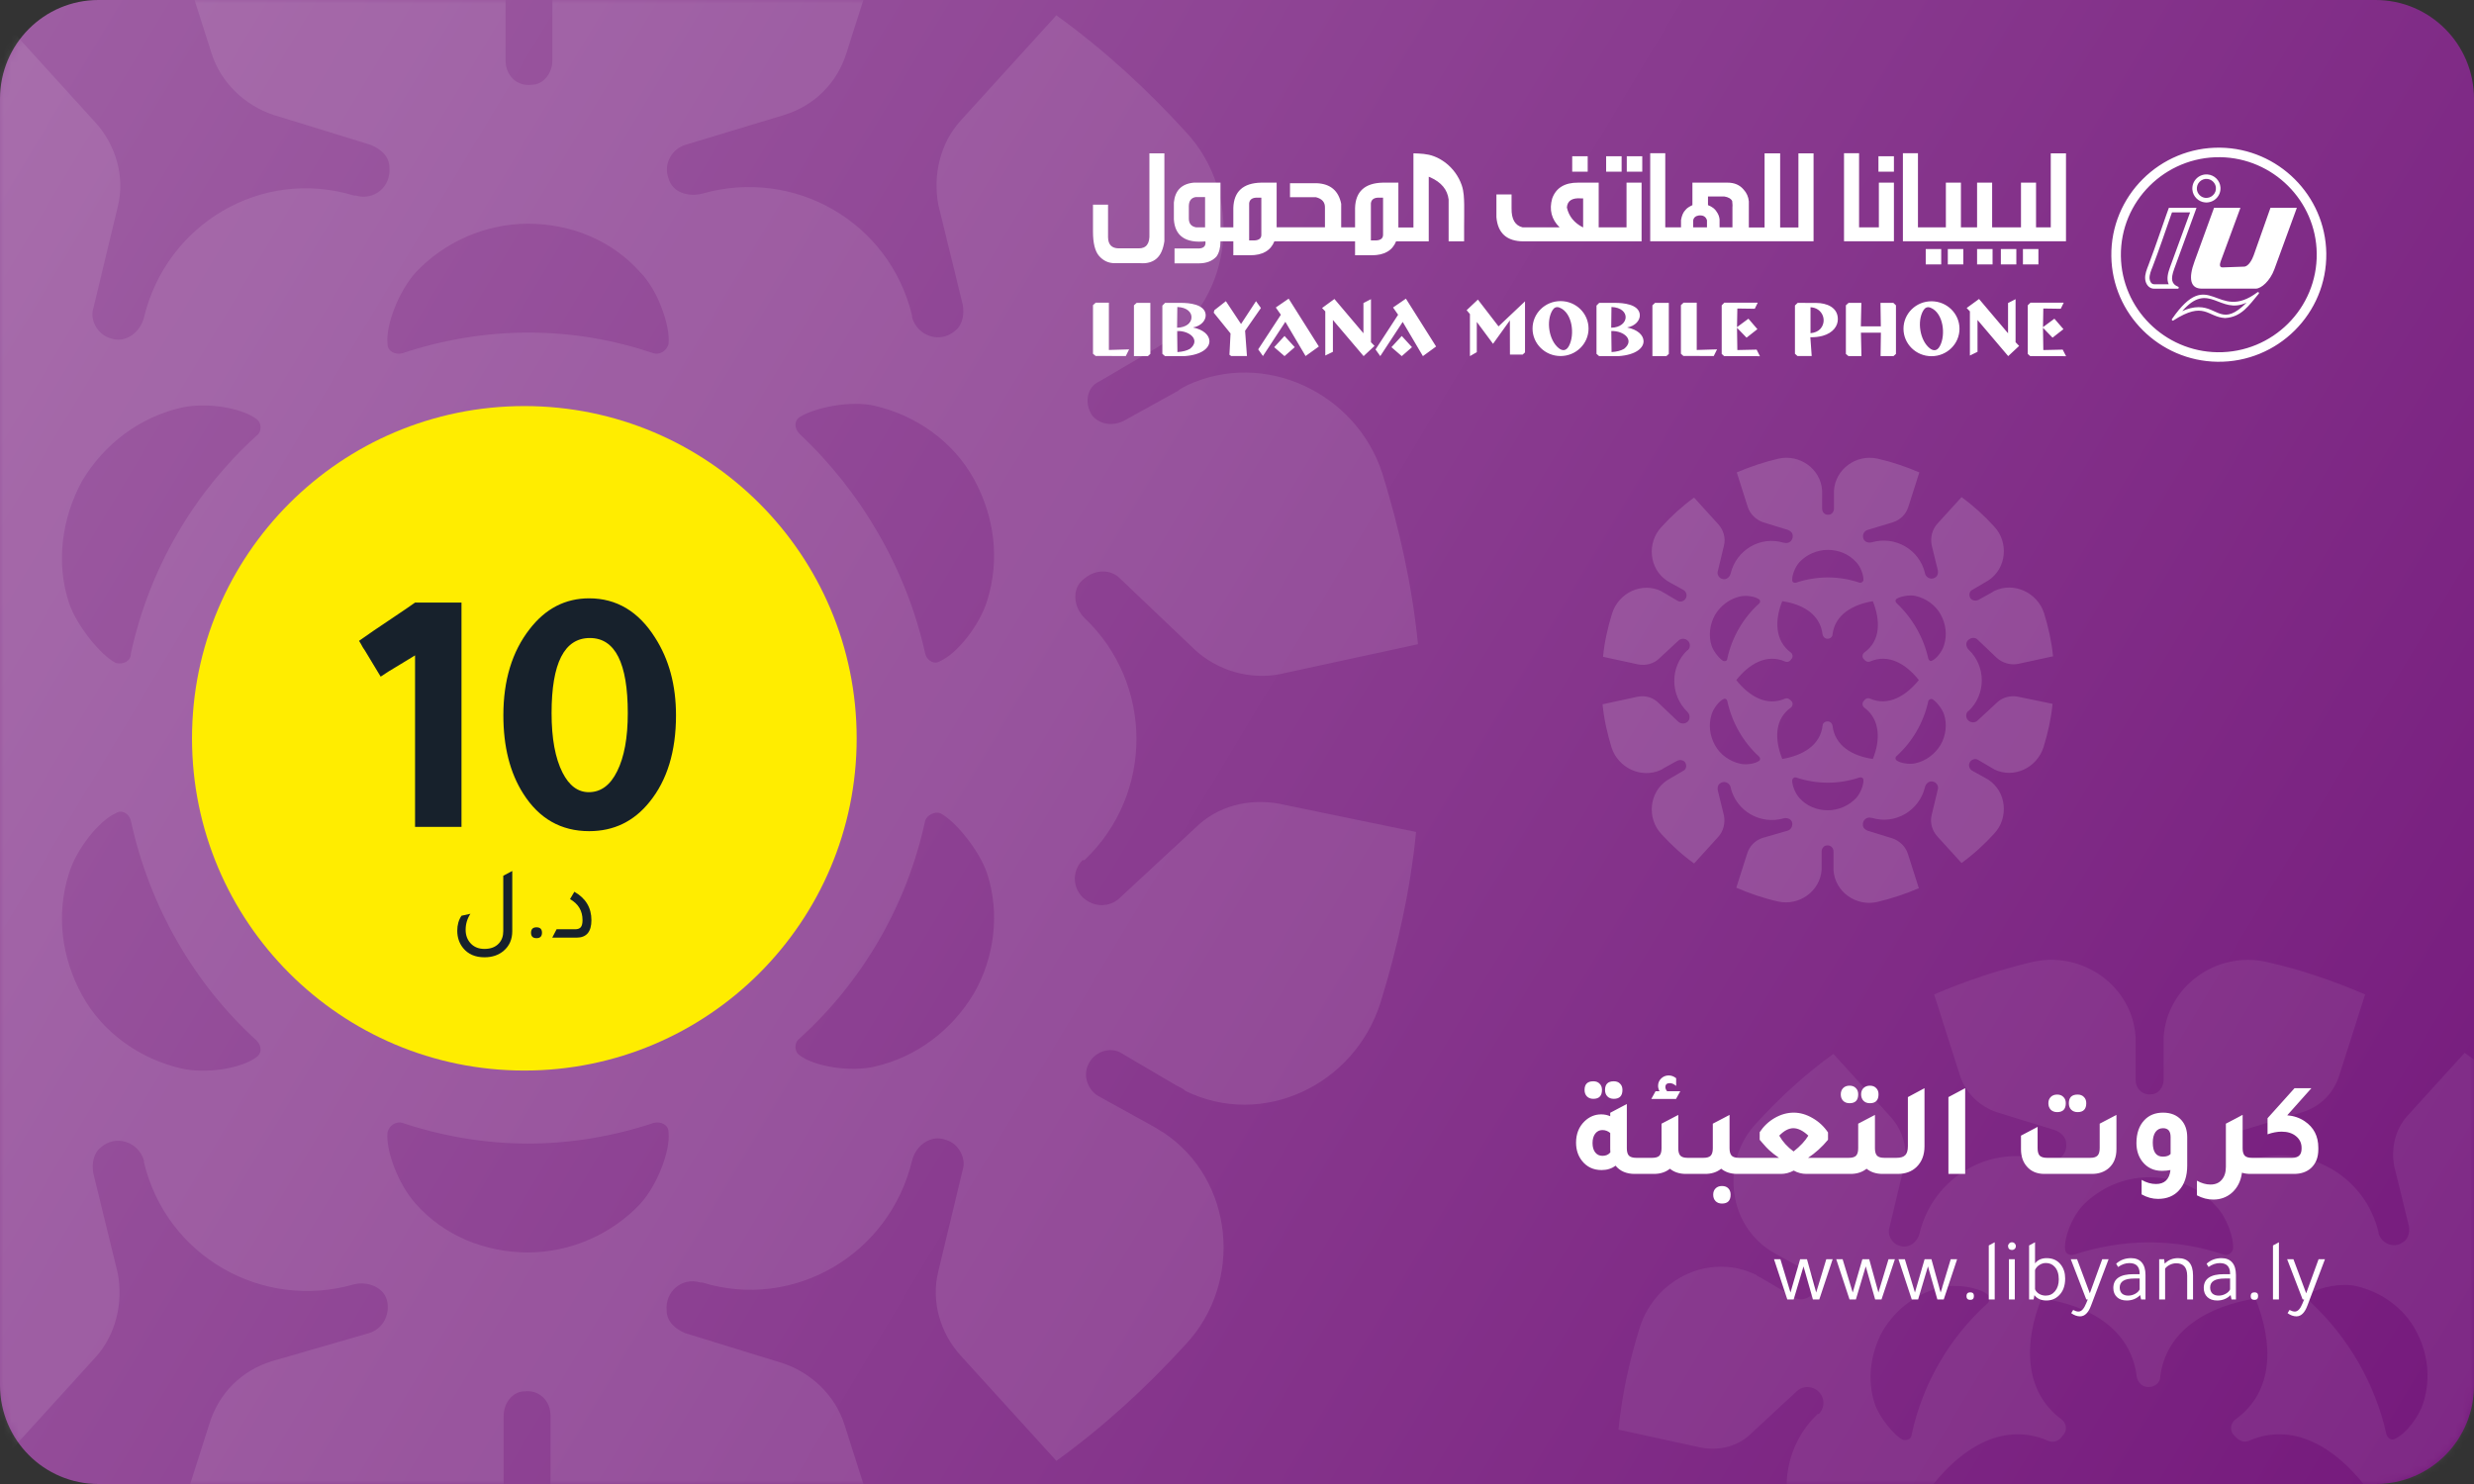
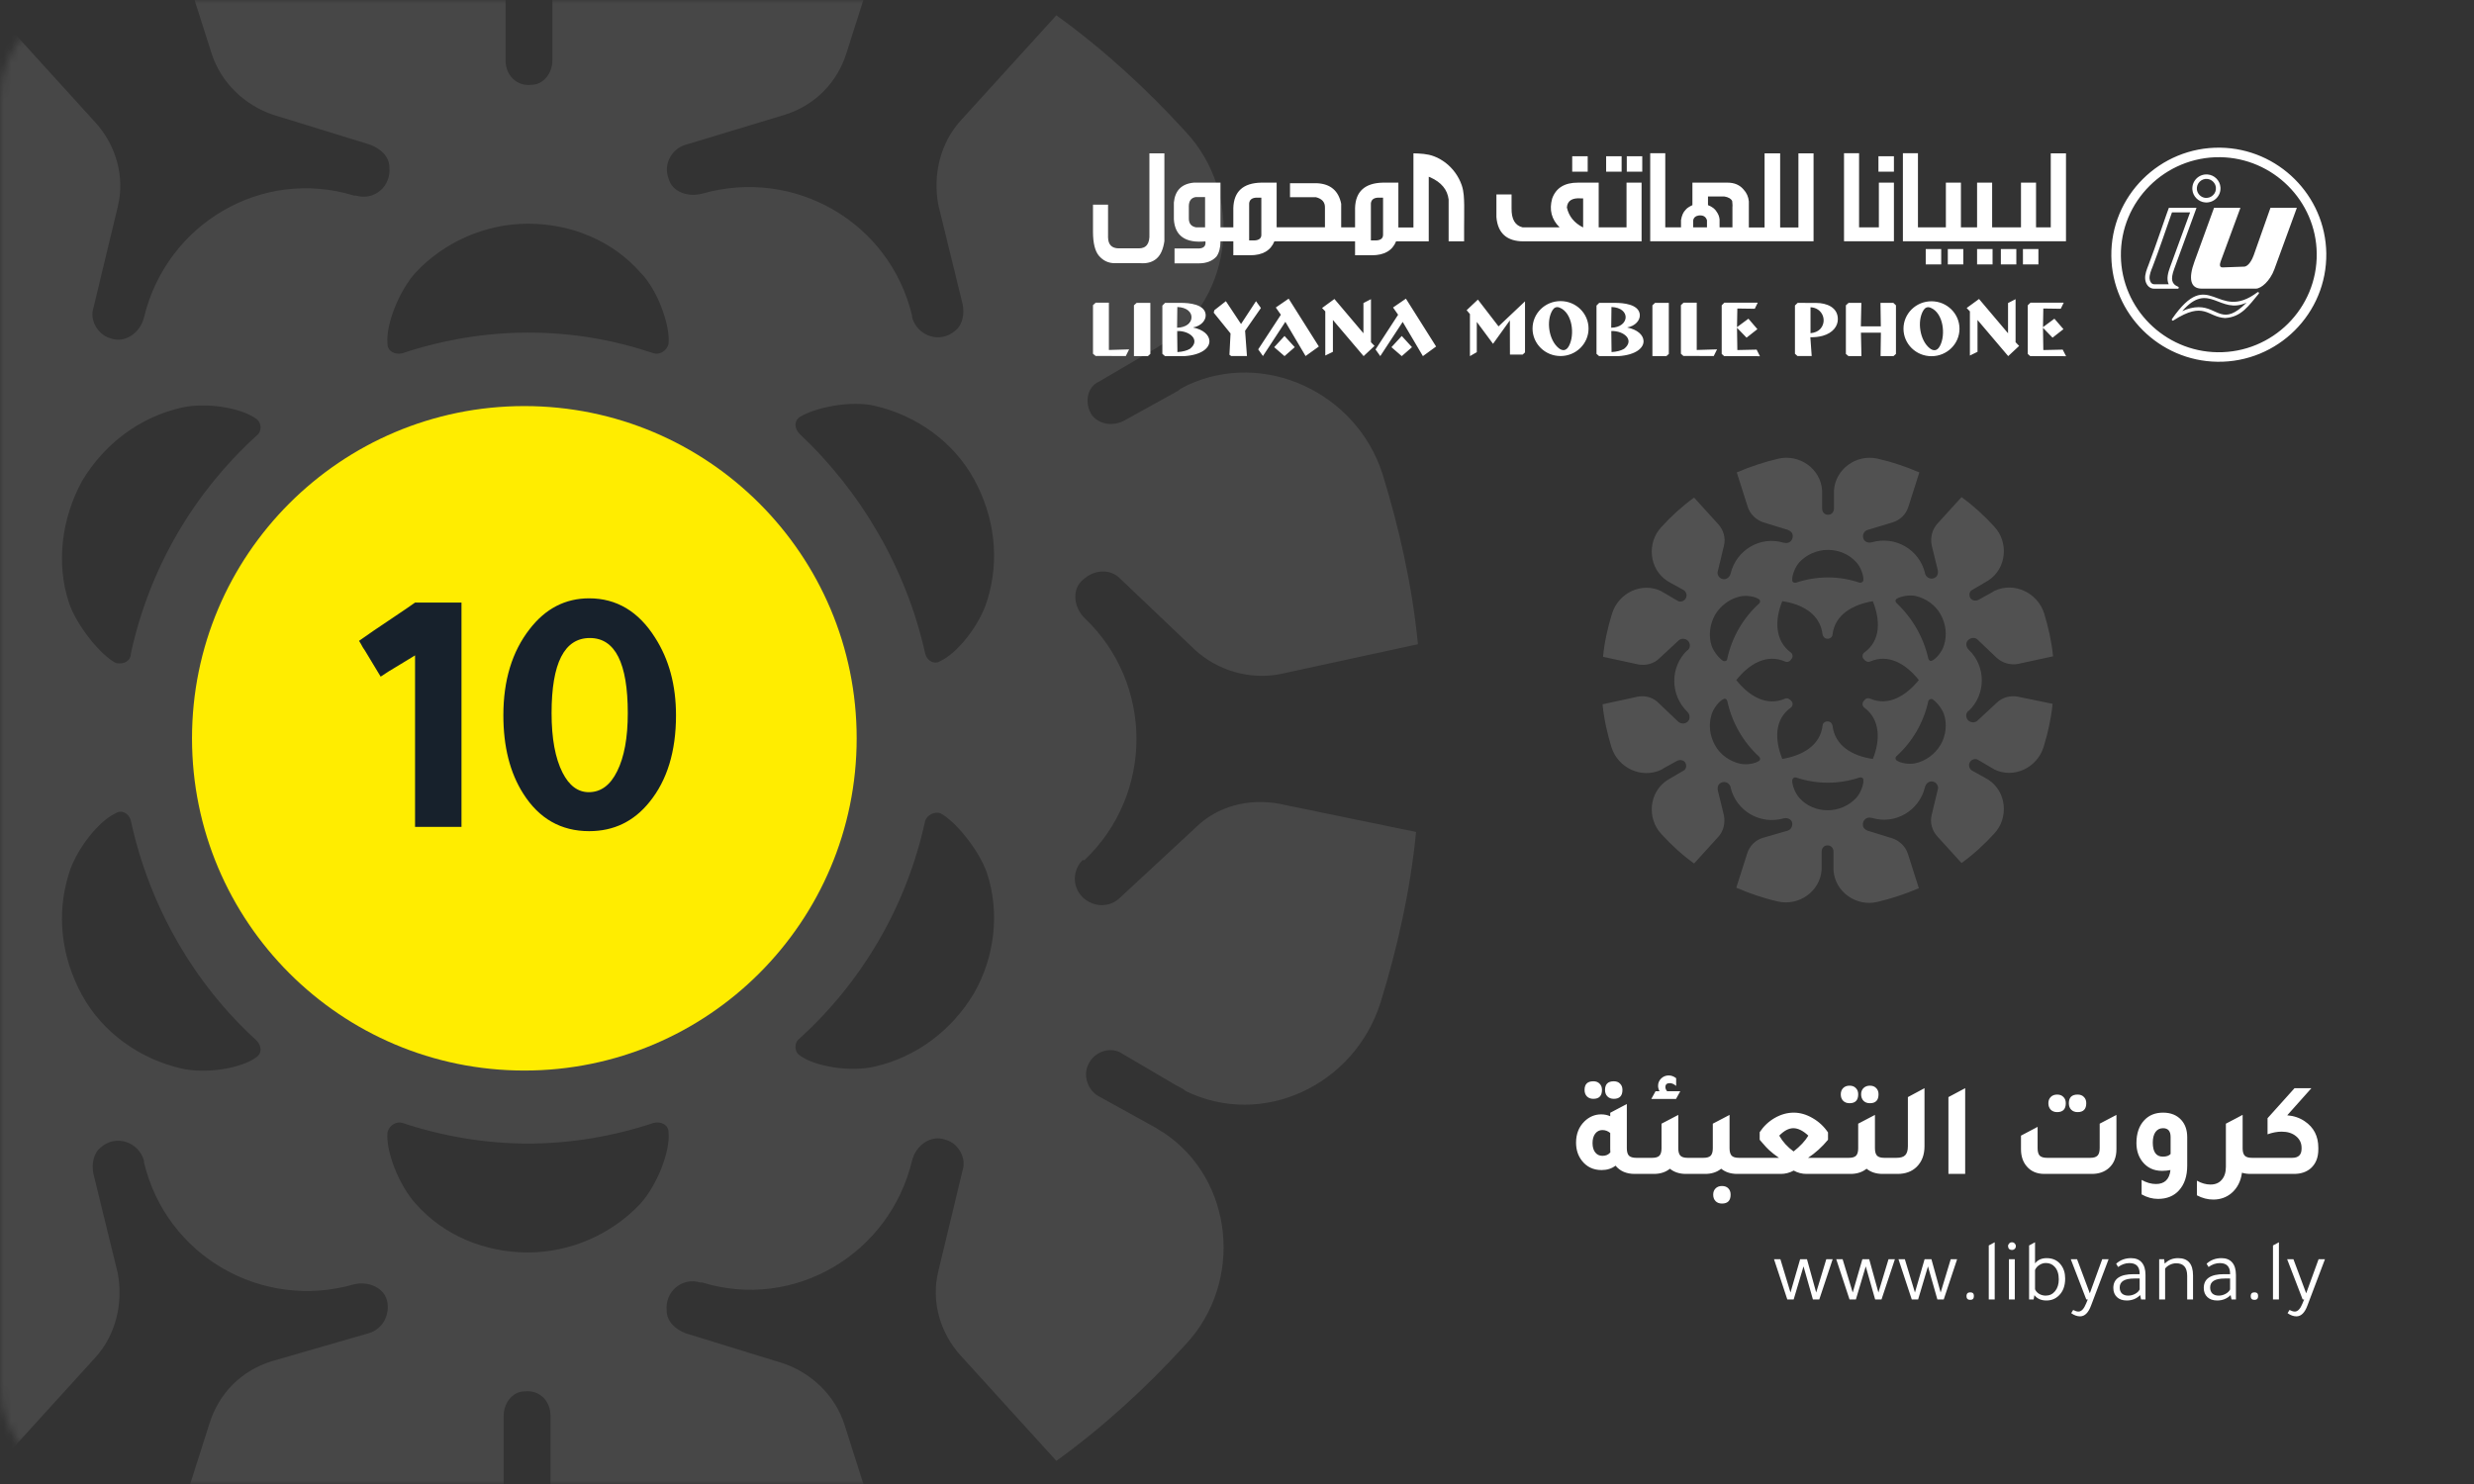
<svg xmlns="http://www.w3.org/2000/svg" width="335" height="201" viewBox="0 0 335 201" fill="none">
  <rect x="0" y="0" width="335" height="201" fill="#333333" stroke="none" />
-   <path d="M321.707 201H13.338C5.963 201 0 195.016 0 187.615V13.385C0 5.984 5.963 0 13.338 0H321.662C329.036 0 335 5.984 335 13.385V187.57C335.045 195.016 329.082 201 321.707 201Z" fill="url(#paint0_linear_395_6345)" />
  <mask id="mask0_395_6345" style="mask-type:alpha" maskUnits="userSpaceOnUse" x="0" y="0" width="335" height="201">
    <path d="M321.707 201H13.338C5.963 201 0 195.016 0 187.615V13.385C0 5.984 5.963 0 13.338 0H321.662C329.036 0 335 5.984 335 13.385V187.57C335.045 195.016 329.082 201 321.707 201Z" fill="#75197C" />
  </mask>
  <g mask="url(#mask0_395_6345)">
    <path opacity="0.1" fill-rule="evenodd" clip-rule="evenodd" d="M161.812 112.174C164.856 109.123 169.168 108.106 173.227 108.869L191.746 112.683C190.985 120.565 189.209 128.448 186.926 135.822C183.375 147.01 170.944 152.858 160.543 147.773C160.289 147.518 159.782 147.264 159.275 147.01L151.918 142.687C150.396 141.67 148.113 142.433 147.352 144.213C146.591 145.739 147.352 147.773 148.874 148.536L156.231 152.604C156.484 152.731 156.674 152.858 156.865 152.985C157.055 153.112 157.245 153.24 157.499 153.367C167.139 159.724 168.407 173.709 160.543 182.1C155.216 187.948 149.381 193.288 143.039 197.865L130.101 183.625C127.311 180.574 126.042 176.251 127.057 172.183L130.355 158.452C130.862 156.927 129.847 154.892 128.072 154.384C126.042 153.621 124.013 155.147 123.505 157.181C120.461 169.895 107.523 177.523 95.093 173.709H94.839C92.302 172.946 90.019 174.98 90.273 177.523C90.273 179.048 91.541 180.065 92.809 180.574L106.001 184.642C109.806 185.914 113.104 188.965 114.373 193.033L120.207 211.341C113.104 214.392 105.494 216.935 97.883 218.715C86.721 221.258 75.305 213.375 74.544 201.679V200.407V191.762C74.544 189.728 73.022 188.202 70.993 188.457C69.471 188.457 68.202 189.982 68.202 191.762V200.153V201.424C67.441 212.867 56.279 221.004 44.863 218.461C36.999 216.681 29.642 214.138 22.539 211.087L28.374 192.779C29.642 188.711 32.686 185.66 36.745 184.388L49.937 180.574C51.713 180.065 52.727 178.286 52.474 176.506C52.22 174.471 49.937 173.454 47.907 173.963C35.477 177.523 22.539 170.149 19.495 157.435V157.181C18.734 154.638 15.69 153.621 13.66 155.401C12.645 156.164 12.392 157.689 12.645 158.961L15.943 172.437C16.704 176.506 15.69 180.828 12.899 183.88L-0.039 198.119C-6.381 193.542 -12.216 188.202 -17.543 182.354C-25.407 173.963 -24.139 159.978 -14.499 153.621C-14.245 153.494 -14.055 153.367 -13.865 153.24C-13.675 153.112 -13.484 152.985 -13.23 152.858L-5.874 148.536C-4.098 147.773 -3.844 145.484 -4.859 143.959C-5.874 142.687 -7.649 142.433 -9.172 143.196L-16.528 147.264C-16.782 147.518 -17.289 147.773 -17.797 148.027L-17.797 148.027C-28.198 152.858 -40.628 147.01 -44.18 136.076C-46.463 128.702 -48.239 120.82 -49 112.937L-30.227 108.869C-26.168 108.106 -21.856 109.123 -18.558 112.683L-8.411 122.345C-7.142 123.362 -5.113 123.617 -3.591 122.345C-2.068 121.074 -2.068 118.531 -3.591 117.006C-12.977 107.852 -12.977 92.85 -3.591 83.95H-3.337C-1.561 82.17 -2.068 79.119 -4.605 78.102C-5.874 77.593 -7.396 77.847 -8.411 78.865L-18.558 88.273C-21.602 91.324 -25.915 92.341 -29.974 91.578L-48.746 87.51C-47.985 79.627 -46.209 71.745 -43.926 64.371C-40.375 53.183 -27.944 47.335 -17.543 52.42C-17.29 52.675 -16.782 52.929 -16.275 53.183L-8.918 57.506C-7.396 58.523 -5.113 57.76 -4.352 55.98C-3.591 54.454 -4.352 52.42 -5.874 51.657L-13.23 47.589C-13.484 47.462 -13.675 47.335 -13.865 47.208C-14.055 47.08 -14.245 46.953 -14.499 46.826C-24.139 40.469 -25.407 26.484 -17.543 18.093C-12.216 12.245 -6.381 6.905 -0.039 2.328L12.899 16.568C15.69 19.619 16.958 23.942 15.943 28.01L12.645 41.741C12.138 43.266 13.153 45.3 14.928 45.809C16.958 46.572 18.987 45.046 19.495 43.012C22.539 30.298 35.477 22.67 47.907 26.484H48.161C50.698 27.247 52.981 25.213 52.727 22.67C52.727 21.145 51.459 20.128 50.191 19.619L36.999 15.55C33.194 14.279 29.896 11.228 28.627 7.16L22.793 -11.148C29.896 -14.2 37.506 -16.742 45.117 -18.522C56.279 -21.065 67.695 -13.182 68.456 -1.486V0.04V8.177C68.456 10.211 69.978 11.736 72.007 11.482C73.529 11.482 74.798 9.957 74.798 8.177V-0.214V-1.486C75.559 -12.928 86.721 -21.065 98.137 -18.522C106.001 -16.742 113.358 -14.2 120.461 -11.148L114.626 7.16C113.358 11.228 110.314 14.279 106.255 15.55L92.809 19.619C91.034 20.128 89.765 22.162 90.526 24.196C91.034 25.976 93.063 26.739 95.093 26.23C107.523 22.67 120.461 30.044 123.505 42.758V43.012C124.266 45.555 127.311 46.572 129.34 44.792C130.355 44.029 130.608 42.504 130.355 41.232L127.057 27.756C126.296 23.687 127.311 19.365 130.101 16.313L143.039 2.074C149.381 6.651 155.216 11.991 160.543 17.839C168.407 26.23 167.139 40.215 157.499 46.572C157.245 46.699 157.055 46.826 156.865 46.953C156.674 47.08 156.484 47.208 156.231 47.335L148.874 51.657C147.098 52.42 146.844 54.709 147.859 56.234C148.874 57.506 150.649 57.76 152.172 56.997L159.528 52.929C159.782 52.675 160.289 52.42 160.797 52.166C171.198 47.335 183.628 53.183 187.18 64.117C189.463 71.491 191.239 79.373 192 87.256L173.227 91.324C169.168 92.087 164.856 90.816 161.812 88.019L151.664 78.356C150.396 77.085 148.366 77.085 146.844 78.356C145.068 79.627 145.322 82.17 146.844 83.696C156.231 92.595 156.231 107.598 146.844 116.497H146.591C144.815 118.277 145.322 121.328 147.859 122.345C149.127 122.854 150.649 122.6 151.664 121.583L161.812 112.174ZM71.499 30.298C77.333 30.298 82.914 32.587 86.72 36.91C89.003 39.198 90.778 44.029 90.525 46.572C90.271 47.589 89.256 48.097 88.495 47.843C83.168 46.063 77.587 45.046 71.499 45.046C65.664 45.046 59.829 46.063 54.502 47.843C53.487 48.097 52.472 47.589 52.472 46.572C52.218 44.029 53.994 39.452 56.278 36.91C60.083 32.841 65.664 30.298 71.499 30.298ZM127.309 89.544C126.548 90.053 125.533 89.544 125.28 88.527C122.743 77.085 116.654 66.659 108.283 58.777C107.522 58.014 107.522 56.997 108.283 56.489C110.312 55.217 115.132 54.2 118.43 54.963C124.011 56.234 129.085 59.794 131.875 64.879C134.666 69.965 135.427 75.813 133.651 81.407C132.636 84.713 129.592 88.527 127.309 89.544ZM34.714 59.031C26.343 66.659 20.254 76.83 17.718 88.527C17.718 89.544 16.703 90.053 15.688 89.798C13.659 88.781 10.361 84.713 9.346 81.662C7.57 76.322 8.331 70.219 11.122 65.134C14.166 60.048 18.986 56.489 24.567 55.217C27.865 54.454 32.685 55.217 34.714 56.743C35.475 57.251 35.475 58.523 34.714 59.031ZM54.502 152.095C59.829 153.875 65.664 154.892 71.499 154.892C77.333 154.892 83.168 153.875 88.495 152.095C89.51 151.841 90.525 152.35 90.525 153.367C90.778 155.909 89.003 160.486 86.72 163.029C82.914 167.097 77.333 169.64 71.499 169.64C65.664 169.64 60.083 167.352 56.278 163.029C53.994 160.486 52.218 155.909 52.472 153.367C52.726 152.35 53.741 151.841 54.502 152.095ZM127.309 110.14C129.339 111.157 132.636 115.226 133.651 118.277C135.427 123.617 134.666 129.719 131.875 134.55C128.831 139.636 124.011 143.196 118.43 144.467C115.132 145.23 110.312 144.467 108.283 142.942C107.522 142.433 107.522 141.162 108.283 140.653C116.654 133.025 122.743 122.854 125.28 111.157C125.533 110.395 126.548 109.886 127.309 110.14ZM15.688 110.14C16.449 109.632 17.464 110.14 17.718 111.157C20.254 122.854 26.343 133.279 34.714 140.907C35.475 141.67 35.475 142.687 34.714 143.196C32.685 144.721 27.865 145.484 24.567 144.721C18.986 143.45 13.912 139.89 11.122 134.805C8.331 129.719 7.57 123.871 9.346 118.277C10.361 114.971 13.405 111.157 15.688 110.14Z" fill="white" />
-     <path opacity="0.07" fill-rule="evenodd" clip-rule="evenodd" d="M351.783 206.403C349.358 205.947 346.781 206.555 344.962 208.378L338.899 214C338.293 214.607 337.383 214.759 336.625 214.455C335.109 213.848 334.806 212.024 335.867 210.961H336.019C341.627 205.643 341.627 196.679 336.019 191.362C335.109 190.45 334.958 188.931 336.019 188.171C336.928 187.412 338.141 187.412 338.899 188.171L344.962 193.945C346.781 195.616 349.358 196.376 351.783 195.92L363 193.489C362.545 188.779 361.484 184.069 360.12 179.663C357.998 173.13 350.571 169.636 344.356 172.522C344.053 172.674 343.749 172.826 343.598 172.978L339.202 175.409C338.293 175.865 337.232 175.713 336.625 174.953C336.019 174.042 336.171 172.674 337.232 172.219L341.627 169.636C341.779 169.56 341.893 169.484 342.006 169.408C342.12 169.332 342.234 169.256 342.385 169.18C348.145 165.382 348.903 157.025 344.204 152.012C341.021 148.517 337.535 145.327 333.745 142.592L326.015 151.1C324.347 152.923 323.741 155.506 324.196 157.937L326.166 165.989C326.318 166.749 326.166 167.661 325.56 168.116C324.347 169.18 322.528 168.572 322.074 167.053V166.901C320.255 159.304 312.524 154.898 305.097 157.025C303.884 157.329 302.672 156.873 302.368 155.81C301.914 154.595 302.672 153.379 303.733 153.075L311.766 150.644C314.192 149.885 316.011 148.061 316.768 145.631L320.255 134.692C316.011 132.868 311.615 131.349 306.916 130.286C300.095 128.766 293.425 133.628 292.971 140.465V141.225V146.238C292.971 147.302 292.213 148.213 291.303 148.213C290.091 148.365 289.181 147.454 289.181 146.238V141.377V140.465C288.726 133.476 281.905 128.766 275.236 130.286C270.688 131.349 266.141 132.868 261.897 134.692L265.383 145.631C266.141 148.061 268.112 149.885 270.385 150.644L278.267 153.075C279.025 153.379 279.783 153.987 279.783 154.898C279.935 156.418 278.571 157.633 277.055 157.177H276.903C269.476 154.898 261.745 159.456 259.926 167.053C259.623 168.268 258.411 169.18 257.198 168.724C256.137 168.42 255.531 167.205 255.834 166.293L257.804 158.089C258.411 155.658 257.653 153.075 255.985 151.252L248.255 142.744C244.465 145.479 240.979 148.669 237.796 152.164C233.097 157.177 233.855 165.534 239.615 169.332C239.766 169.408 239.88 169.484 239.994 169.56C240.107 169.636 240.221 169.712 240.373 169.788L244.768 172.219C245.678 172.674 246.133 173.89 245.678 174.801C245.223 175.865 243.859 176.321 242.949 175.713L238.554 173.13L238.554 173.13C238.25 172.978 237.947 172.826 237.796 172.674C231.581 169.636 224.154 173.13 222.032 179.815C220.667 184.221 219.606 188.931 219.152 193.641L230.368 196.072C232.794 196.527 235.371 195.92 237.189 194.097L243.253 188.475C243.859 187.867 244.768 187.715 245.526 188.019C247.042 188.627 247.345 190.45 246.284 191.514H246.133C240.524 196.831 240.524 205.795 246.133 211.265C247.042 212.176 247.042 213.696 246.133 214.455C245.223 215.215 244.011 215.063 243.253 214.455L237.189 208.682C235.219 206.555 232.642 205.947 230.217 206.403L219 208.834C219.455 213.544 220.516 218.254 221.88 222.66C224.002 229.193 231.429 232.687 237.644 229.8L237.644 229.8C237.947 229.648 238.251 229.497 238.402 229.345L242.798 226.914C243.707 226.458 244.768 226.61 245.375 227.369C245.981 228.281 245.829 229.648 244.768 230.104L240.373 232.687C240.221 232.763 240.107 232.839 239.994 232.915C239.88 232.991 239.766 233.067 239.615 233.143C233.855 236.941 233.097 245.297 237.796 250.311C240.979 253.805 244.465 256.996 248.255 259.731L255.985 251.223C257.653 249.399 258.259 246.817 257.804 244.386L255.834 236.333C255.682 235.574 255.834 234.662 256.44 234.206C257.653 233.143 259.472 233.751 259.926 235.27V235.422C261.745 243.018 269.476 247.424 276.903 245.297C278.116 244.993 279.48 245.601 279.632 246.817C279.783 247.88 279.177 248.944 278.116 249.248L270.234 251.527C267.808 252.286 265.989 254.109 265.232 256.54L261.745 267.479C265.989 269.302 270.385 270.822 275.084 271.885C281.905 273.405 288.575 268.543 289.029 261.706V260.946V255.933C289.029 254.869 289.787 253.957 290.697 253.957C291.909 253.805 292.819 254.717 292.819 255.933V261.098V261.858C293.274 268.847 300.095 273.557 306.764 272.037C311.312 270.974 315.859 269.454 320.103 267.631L316.617 256.692C315.859 254.261 313.888 252.438 311.615 251.678L303.733 249.248C302.975 248.944 302.217 248.336 302.217 247.424C302.065 245.905 303.429 244.69 304.945 245.145H305.097C312.524 247.424 320.255 242.866 322.074 235.27C322.377 234.054 323.589 233.143 324.802 233.599C325.863 233.903 326.469 235.118 326.166 236.03L324.196 244.234C323.589 246.665 324.347 249.248 326.015 251.071L333.745 259.579C337.535 256.844 341.021 253.654 344.204 250.159C348.903 245.145 348.145 236.789 342.385 232.991C342.234 232.915 342.12 232.839 342.006 232.763C341.893 232.687 341.779 232.611 341.627 232.535L337.232 230.104C336.322 229.648 335.867 228.433 336.322 227.521C336.777 226.458 338.141 226.002 339.051 226.61L343.446 229.193L343.446 229.193C343.75 229.345 344.053 229.497 344.204 229.648C350.419 232.687 357.846 229.193 359.968 222.508C361.333 218.102 362.394 213.392 362.848 208.682L351.783 206.403ZM300.095 163.406C297.822 160.823 294.487 159.456 291.001 159.456C287.514 159.456 284.18 160.975 281.906 163.406C280.542 164.926 279.481 167.66 279.632 169.18C279.632 169.787 280.238 170.091 280.845 169.939C284.028 168.876 287.514 168.268 291.001 168.268C294.638 168.268 297.973 168.876 301.156 169.939C301.611 170.091 302.217 169.787 302.369 169.18C302.521 167.66 301.46 164.774 300.095 163.406ZM323.135 194.248C323.287 194.856 323.893 195.16 324.348 194.856C325.712 194.248 327.531 191.969 328.137 189.994C329.198 186.652 328.744 183.157 327.076 180.119C325.409 177.08 322.377 174.953 319.043 174.193C317.072 173.738 314.192 174.345 312.98 175.105C312.525 175.409 312.525 176.017 312.98 176.472C317.982 181.182 321.62 187.411 323.135 194.248ZM258.866 194.248C260.382 187.259 264.02 181.182 269.022 176.624C269.476 176.32 269.476 175.561 269.022 175.257C267.809 174.345 264.929 173.89 262.958 174.345C259.624 175.105 256.744 177.232 254.925 180.271C253.257 183.309 252.803 186.956 253.864 190.146C254.47 191.969 256.441 194.4 257.653 195.008C258.26 195.16 258.866 194.856 258.866 194.248ZM291.001 233.902C287.514 233.902 284.028 233.295 280.845 232.231C280.39 232.079 279.784 232.383 279.632 232.991C279.481 234.51 280.542 237.245 281.906 238.764C284.18 241.347 287.514 242.714 291.001 242.714C294.487 242.714 297.822 241.195 300.095 238.764C301.46 237.245 302.521 234.51 302.369 232.991C302.369 232.383 301.763 232.079 301.156 232.231C297.973 233.295 294.487 233.902 291.001 233.902ZM328.137 212.024C327.531 210.201 325.561 207.77 324.348 207.162C323.893 207.01 323.287 207.314 323.135 207.77C321.62 214.759 317.982 220.836 312.98 225.394C312.525 225.698 312.525 226.458 312.98 226.762C314.192 227.673 317.072 228.129 319.043 227.673C322.377 226.913 325.257 224.786 327.076 221.748C328.744 218.861 329.198 215.215 328.137 212.024ZM258.866 207.77C258.714 207.162 258.108 206.859 257.653 207.162C256.289 207.77 254.47 210.049 253.864 212.024C252.803 215.367 253.257 218.861 254.925 221.9C256.592 224.938 259.624 227.065 262.958 227.825C264.929 228.281 267.809 227.825 269.022 226.913C269.476 226.61 269.476 226.002 269.022 225.546C264.02 220.988 260.382 214.759 258.866 207.77ZM302.521 207.771C302.976 207.011 303.733 206.707 304.491 207.011C310.403 209.594 316.011 206.1 320.104 201.086C316.011 195.92 310.403 192.578 304.491 195.16C303.733 195.464 302.976 195.009 302.521 194.401L302.369 194.249C301.915 193.641 302.066 192.73 302.672 192.274C307.978 188.476 307.826 181.942 305.401 175.865C299.035 176.929 293.275 180.119 292.517 186.5C292.517 187.26 291.759 187.868 291.001 187.868H290.849C290.091 187.868 289.485 187.26 289.333 186.5C288.576 179.967 282.816 176.777 276.449 175.865C274.024 181.791 274.024 188.476 279.178 192.274C279.784 192.73 279.936 193.641 279.481 194.249L279.329 194.401C278.875 195.16 278.117 195.464 277.359 195.16C271.447 192.578 265.839 195.92 261.746 201.086C265.839 206.251 271.447 209.594 277.359 207.011C278.117 206.707 278.875 207.163 279.329 207.771L279.481 207.923C279.936 208.53 279.784 209.442 279.178 209.898C273.872 213.696 274.024 220.229 276.449 226.306C282.816 225.243 288.576 222.052 289.333 215.671C289.333 214.912 290.091 214.304 290.849 214.304H291.001C291.759 214.304 292.365 214.912 292.517 215.671C293.275 222.204 299.035 225.395 305.401 226.306C307.826 220.381 307.826 213.696 302.672 209.898C302.066 209.442 301.915 208.53 302.369 207.923L302.521 207.771Z" fill="white" />
    <path opacity="0.15" fill-rule="evenodd" clip-rule="evenodd" d="M273.248 94.365C272.221 94.172 271.129 94.43 270.359 95.202L267.791 97.583C267.534 97.841 267.148 97.905 266.827 97.776C266.185 97.519 266.057 96.746 266.506 96.296H266.571C268.946 94.043 268.946 90.246 266.571 87.993C266.185 87.607 266.121 86.964 266.571 86.642C266.956 86.32 267.469 86.32 267.791 86.642L270.359 89.088C271.129 89.796 272.221 90.117 273.248 89.924L278 88.895C277.807 86.899 277.358 84.904 276.78 83.038C275.881 80.27 272.735 78.79 270.102 80.013C269.974 80.077 269.845 80.142 269.781 80.206L267.919 81.236C267.534 81.429 267.084 81.365 266.827 81.043C266.571 80.656 266.635 80.077 267.084 79.884L268.946 78.79C269.011 78.758 269.059 78.726 269.107 78.694C269.155 78.661 269.203 78.629 269.267 78.597C271.707 76.988 272.028 73.448 270.038 71.324C268.689 69.844 267.213 68.493 265.607 67.334L262.333 70.938C261.626 71.71 261.369 72.805 261.562 73.834L262.397 77.246C262.461 77.567 262.397 77.953 262.14 78.147C261.626 78.597 260.856 78.34 260.663 77.696V77.632C259.893 74.414 256.618 72.547 253.472 73.448C252.958 73.577 252.444 73.384 252.316 72.933C252.123 72.418 252.444 71.904 252.894 71.775L256.297 70.745C257.324 70.423 258.095 69.651 258.416 68.621L259.893 63.987C258.095 63.215 256.233 62.572 254.242 62.121C251.353 61.477 248.527 63.537 248.335 66.433V66.755V68.879C248.335 69.329 248.014 69.715 247.628 69.715C247.115 69.78 246.729 69.394 246.729 68.879V66.819V66.433C246.537 63.472 243.647 61.477 240.822 62.121C238.896 62.572 236.969 63.215 235.172 63.987L236.648 68.621C236.969 69.651 237.804 70.423 238.767 70.745L242.106 71.775C242.427 71.904 242.748 72.161 242.748 72.547C242.813 73.191 242.235 73.706 241.593 73.513H241.528C238.382 72.547 235.107 74.478 234.337 77.696C234.208 78.211 233.695 78.597 233.181 78.404C232.732 78.275 232.475 77.76 232.603 77.374L233.438 73.899C233.695 72.869 233.374 71.775 232.667 71.003L229.393 67.398C227.787 68.557 226.311 69.909 224.962 71.389C222.972 73.513 223.293 77.052 225.733 78.661C225.797 78.694 225.845 78.726 225.893 78.758C225.941 78.79 225.989 78.822 226.054 78.855L227.916 79.884C228.301 80.077 228.494 80.592 228.301 80.978C228.108 81.429 227.531 81.622 227.145 81.365L225.283 80.27C225.155 80.206 225.026 80.142 224.962 80.077C222.329 78.79 219.183 80.27 218.284 83.102C217.706 84.969 217.257 86.964 217.064 88.959L221.816 89.989C222.843 90.182 223.935 89.924 224.705 89.152L227.274 86.771C227.531 86.513 227.916 86.449 228.237 86.578C228.879 86.835 229.007 87.607 228.558 88.058H228.494C226.118 90.311 226.118 94.108 228.494 96.425C228.879 96.811 228.879 97.454 228.494 97.776C228.108 98.098 227.595 98.034 227.274 97.776L224.705 95.331C223.871 94.43 222.779 94.172 221.752 94.365L217 95.395C217.193 97.39 217.642 99.385 218.22 101.252C219.119 104.019 222.265 105.499 224.898 104.277C225.026 104.212 225.155 104.148 225.219 104.083L227.081 103.054C227.466 102.861 227.916 102.925 228.173 103.247C228.429 103.633 228.365 104.212 227.916 104.405L226.054 105.499C225.989 105.532 225.941 105.564 225.893 105.596L225.893 105.596C225.845 105.628 225.797 105.66 225.733 105.692C223.293 107.301 222.972 110.841 224.962 112.965C226.311 114.445 227.787 115.797 229.393 116.955L232.667 113.351C233.374 112.579 233.631 111.485 233.438 110.455L232.603 107.044C232.539 106.722 232.603 106.336 232.86 106.143C233.374 105.692 234.144 105.95 234.337 106.593V106.658C235.107 109.876 238.382 111.742 241.528 110.841C242.042 110.713 242.62 110.97 242.684 111.485C242.748 111.935 242.492 112.386 242.042 112.515L238.703 113.48C237.676 113.802 236.905 114.574 236.584 115.604L235.107 120.238C236.905 121.01 238.767 121.654 240.758 122.104C243.647 122.748 246.473 120.688 246.665 117.792V117.47V115.346C246.665 114.896 246.986 114.51 247.372 114.51C247.885 114.445 248.271 114.832 248.271 115.346V117.535V117.856C248.463 120.817 251.353 122.812 254.178 122.169C256.104 121.718 258.031 121.074 259.828 120.302L258.352 115.668C258.031 114.638 257.196 113.866 256.233 113.544L252.894 112.515C252.573 112.386 252.252 112.128 252.252 111.742C252.187 111.099 252.765 110.584 253.407 110.777H253.472C256.618 111.742 259.893 109.811 260.663 106.593C260.792 106.079 261.305 105.692 261.819 105.886C262.268 106.014 262.525 106.529 262.397 106.915L261.562 110.391C261.305 111.42 261.626 112.515 262.333 113.287L265.607 116.891C267.213 115.733 268.689 114.381 270.038 112.901C272.028 110.777 271.707 107.237 269.267 105.628C269.203 105.596 269.155 105.564 269.107 105.532L269.107 105.532C269.059 105.499 269.011 105.467 268.946 105.435L267.084 104.405C266.699 104.212 266.506 103.697 266.699 103.311C266.892 102.861 267.469 102.668 267.855 102.925L269.717 104.019L269.717 104.019C269.845 104.084 269.974 104.148 270.038 104.212C272.671 105.499 275.817 104.019 276.716 101.187C277.294 99.321 277.743 97.326 277.936 95.331L273.248 94.365ZM251.353 76.151C250.39 75.057 248.978 74.478 247.501 74.478C246.024 74.478 244.611 75.122 243.648 76.151C243.07 76.795 242.621 77.954 242.685 78.597C242.685 78.855 242.942 78.983 243.199 78.919C244.547 78.468 246.024 78.211 247.501 78.211C249.042 78.211 250.454 78.468 251.803 78.919C251.995 78.983 252.252 78.855 252.317 78.597C252.381 77.954 251.931 76.731 251.353 76.151ZM261.113 89.216C261.178 89.474 261.434 89.603 261.627 89.474C262.205 89.216 262.975 88.251 263.232 87.414C263.682 85.998 263.489 84.518 262.783 83.231C262.077 81.944 260.792 81.043 259.38 80.721C258.545 80.528 257.325 80.785 256.811 81.107C256.619 81.236 256.619 81.493 256.811 81.686C258.93 83.681 260.471 86.32 261.113 89.216ZM233.888 89.216C234.53 86.256 236.071 83.681 238.19 81.751C238.383 81.622 238.383 81.3 238.19 81.171C237.677 80.785 236.457 80.592 235.622 80.785C234.209 81.107 232.989 82.008 232.219 83.295C231.512 84.582 231.32 86.127 231.769 87.479C232.026 88.251 232.861 89.281 233.374 89.538C233.631 89.603 233.888 89.474 233.888 89.216ZM247.501 106.014C246.024 106.014 244.547 105.757 243.199 105.306C243.006 105.242 242.749 105.371 242.685 105.628C242.621 106.272 243.07 107.43 243.648 108.074C244.611 109.168 246.024 109.747 247.501 109.747C248.978 109.747 250.39 109.104 251.353 108.074C251.931 107.43 252.381 106.272 252.317 105.628C252.317 105.371 252.06 105.242 251.803 105.306C250.454 105.757 248.978 106.014 247.501 106.014ZM263.232 96.746C262.975 95.974 262.141 94.944 261.627 94.687C261.434 94.623 261.178 94.751 261.113 94.944C260.471 97.905 258.93 100.479 256.811 102.41C256.619 102.539 256.619 102.861 256.811 102.989C257.325 103.376 258.545 103.569 259.38 103.376C260.792 103.054 262.012 102.153 262.783 100.865C263.489 99.643 263.682 98.098 263.232 96.746ZM233.888 94.944C233.824 94.687 233.567 94.558 233.374 94.687C232.797 94.944 232.026 95.91 231.769 96.746C231.32 98.162 231.512 99.643 232.219 100.93C232.925 102.217 234.209 103.118 235.622 103.44C236.457 103.633 237.677 103.44 238.19 103.054C238.383 102.925 238.383 102.668 238.19 102.474C236.071 100.544 234.53 97.905 233.888 94.944ZM252.378 94.944C252.571 94.622 252.892 94.494 253.213 94.622C255.717 95.717 258.093 94.236 259.827 92.112C258.093 89.924 255.717 88.508 253.213 89.602C252.892 89.731 252.571 89.538 252.378 89.281L252.314 89.216C252.121 88.959 252.185 88.573 252.442 88.38C254.69 86.771 254.625 84.003 253.598 81.429C250.901 81.879 248.461 83.231 248.14 85.934C248.14 86.256 247.819 86.513 247.498 86.513H247.434C247.113 86.513 246.856 86.256 246.792 85.934C246.471 83.166 244.031 81.815 241.334 81.429C240.307 83.939 240.307 86.771 242.49 88.38C242.747 88.573 242.811 88.959 242.618 89.216L242.554 89.281C242.361 89.602 242.04 89.731 241.719 89.602C239.215 88.508 236.839 89.924 235.105 92.112C236.839 94.301 239.215 95.717 241.719 94.622C242.04 94.494 242.361 94.687 242.554 94.944L242.618 95.009C242.811 95.266 242.747 95.652 242.49 95.845C240.242 97.454 240.307 100.222 241.334 102.796C244.031 102.346 246.471 100.994 246.792 98.291C246.792 97.969 247.113 97.712 247.434 97.712H247.498C247.819 97.712 248.076 97.969 248.14 98.291C248.461 101.058 250.901 102.41 253.598 102.796C254.625 100.286 254.625 97.454 252.442 95.845C252.185 95.652 252.121 95.266 252.314 95.009L252.378 94.944Z" fill="white" />
  </g>
  <circle cx="71" cy="100" r="45" fill="#FFED00" />
  <path fill-rule="evenodd" clip-rule="evenodd" d="M206.316 32.691H222.284V24.737H220.245V30.797H216.476V24.737H213.693C211.872 24.726 210.692 25.445 210.176 26.894C209.752 28.412 210.085 29.713 211.184 30.797H206.19C205.159 30.557 204.655 29.701 204.678 28.218V26.335H202.628V29.416C202.811 31.596 204.048 32.691 206.316 32.691ZM214.128 26.871H214.369V30.808C213.166 30.203 212.433 29.302 212.169 28.104C212.238 27.179 212.891 26.769 214.128 26.871ZM219.581 21.165H217.484V23.254H219.581V21.165ZM197.931 25.091C197.519 23.881 196.728 22.797 195.709 22.021C195.48 21.85 195.228 21.69 194.976 21.542C194.712 21.394 194.449 21.268 194.163 21.165C193.269 20.823 192.33 20.8 191.391 20.766V30.808H189.352V24.737H187.244C184.816 24.794 183.555 25.936 183.487 28.161V30.797H181.608V27.602C181.253 25.844 180.165 24.909 178.344 24.817H174.678V26.712H178.195C179.031 26.928 179.432 27.396 179.409 28.127V30.785H172.868V24.737H170.761C168.332 24.794 167.072 25.936 167.003 28.161V30.797H165.262V24.737H161.665C160.016 24.886 159.111 25.787 158.951 27.43V29.724C159.1 31.961 160.531 32.954 163.223 32.691C163.304 33.285 163.029 33.604 162.41 33.65H159.042V35.67H162.318C163.361 35.67 164.151 35.362 164.712 34.757C165.079 34.255 165.262 33.57 165.262 32.691H167.003V34.574H169.271C170.955 34.574 172.055 33.947 172.559 32.691H183.487V34.574H185.755C187.439 34.574 188.538 33.947 189.042 32.691H193.464V23.939C193.521 23.961 193.59 23.984 193.67 24.018C195.171 24.692 195.995 25.684 196.156 27.02V32.691H198.252V30.763C198.252 29.758 198.275 28.754 198.263 27.75C198.24 26.837 198.229 25.958 197.931 25.091ZM163.178 30.797H161.986C161.287 30.683 160.955 30.249 160.978 29.507V27.887C161.001 27.179 161.31 26.791 161.918 26.689H163.178V30.797ZM169.856 32.566H169.145V27.556C169.191 27.065 169.512 26.803 170.108 26.769H170.795V31.733C170.829 32.258 170.509 32.532 169.856 32.566ZM186.339 32.566H185.629V27.556C185.675 27.065 185.995 26.803 186.591 26.769H187.278V31.733C187.301 32.258 186.992 32.532 186.339 32.566ZM222.376 21.165H220.279V23.254H222.376V21.165ZM200.119 40.577L198.596 42.015L199.042 42.539V48.234L199.97 47.698V43.601L202.169 46.568L204.449 43.395L204.46 48.029H206.179L206.499 47.732V40.816L202.914 44.206L200.119 40.577ZM170.738 41.718L170.073 40.794L168.046 43.886L165.995 40.794L164.438 42.015L164.346 42.346L166.625 45.164L166.476 48.051L166.717 48.223H168.848L168.596 44.799L170.738 41.718ZM157.691 20.766H155.64V31.653C155.709 32.999 155.216 33.661 154.163 33.638H151.471C150.543 33.627 150.062 33.136 150.039 32.155V27.716H148V31.367C148 32.931 148.275 34.026 148.813 34.654C149.375 35.304 150.085 35.647 150.944 35.647H154.392C154.506 35.658 154.609 35.658 154.724 35.658C155.503 35.658 156.133 35.441 156.614 35.019C157.164 34.54 157.507 33.752 157.668 32.668V20.766H157.691ZM256.453 21.165H254.357V23.254H256.453V21.165ZM185.64 40.52L184.621 41.045V45.141L180.692 40.497L179.019 41.718L179.455 42.174V48.154L180.486 47.652V43.338L184.644 48.234L186.121 46.853L185.64 46.351V40.52ZM150.153 40.999H148.367L148 41.33V47.914L148.355 48.211L152.444 48.223L152.891 47.321L150.153 47.401V40.999ZM172.754 41.649L173.441 42.631L170.371 47.321L171.013 48.223L174.048 43.589L176.786 48.223L178.584 46.933L174.495 40.451L172.754 41.649ZM172.536 47.024L173.934 48.234L175.32 47.024L173.934 45.507L172.536 47.024ZM161.539 44.354C162.662 44.16 163.326 43.361 163.258 42.608C163.132 41.193 160.978 41.022 159.913 41.022H157.759L157.393 41.387V47.926L157.748 48.234H160.394C162.754 48.074 163.83 47.093 163.762 46.146C163.716 45.37 162.948 44.639 161.539 44.354ZM159.42 41.581C162.101 41.684 161.872 44.354 159.386 44.388L159.42 41.581ZM161.139 47.241C160.738 47.481 160.176 47.641 159.432 47.686L159.397 44.833C161.139 44.788 162.593 46.077 161.139 47.241ZM188.412 47.024L189.81 48.234L191.196 47.024L189.81 45.507L188.412 47.024ZM188.63 41.649L189.317 42.631L186.259 47.332L186.9 48.234L189.936 43.601L192.673 48.234L194.46 46.933L190.371 40.451L188.63 41.649ZM214.987 21.165H212.891V23.254H214.987V21.165ZM153.544 41.353V48.234H155.434L155.766 47.937V41.022H153.911L153.544 41.353ZM272.925 40.52L271.906 41.045V45.141L267.977 40.497L266.304 41.718L266.74 42.174V48.154L267.771 47.652V43.338L271.929 48.234L273.406 46.853L272.925 46.351V40.52ZM263.75 35.818H265.846V33.73H263.75V35.818ZM211.31 40.782C209.214 40.782 207.519 42.448 207.519 44.502C207.519 46.556 209.214 48.223 211.31 48.223C213.407 48.223 215.102 46.556 215.102 44.502C215.102 42.448 213.407 40.782 211.31 40.782ZM212.444 46.865C212.066 47.572 211.539 47.538 211.058 47.15C209.73 46.077 209.34 43.487 210.199 42.049C210.417 41.684 210.738 41.478 211.196 41.672C212.925 42.368 213.269 45.335 212.444 46.865ZM261.539 40.805C259.443 40.805 257.748 42.471 257.748 44.525C257.748 46.579 259.443 48.245 261.539 48.245C263.636 48.245 265.331 46.579 265.331 44.525C265.331 42.471 263.624 40.805 261.539 40.805ZM262.673 46.876C262.295 47.584 261.768 47.549 261.287 47.161C259.959 46.089 259.569 43.498 260.428 42.06C260.646 41.695 260.967 41.49 261.425 41.684C263.154 42.391 263.498 45.358 262.673 46.876ZM269.81 33.73H267.713V35.818H269.81V33.73ZM277.69 30.797H275.697V24.737H273.658V30.797H269.752V24.737H267.713V30.797H265.526V24.737H263.487V30.797H259.707V20.755H257.668V32.68H279.752V20.766H277.69V30.797ZM276.018 33.73H273.922V35.818H276.018V33.73ZM276.682 47.412L276.637 44.4L277.931 45.735L279.409 44.582L278.183 43.167L276.637 44.308L276.682 41.786L279.042 41.821L279.443 40.999H274.941L274.575 41.353V47.937L274.907 48.234L279.764 48.245L279.306 47.355L276.682 47.412ZM273.028 33.73H270.932V35.818H273.028V33.73ZM262.857 33.73H260.76V35.818H262.857V33.73ZM235.251 47.412L235.205 44.4L236.499 45.735L237.965 44.582L236.751 43.167L235.205 44.308L235.251 41.786L237.61 41.821L238.011 40.999H233.487L233.132 41.353V47.937L233.464 48.234L238.309 48.245L237.862 47.355L235.251 47.412ZM223.75 41.353V48.234H225.64L225.972 47.937V41.022H224.105L223.75 41.353ZM254.632 41.022L254.678 44.206H251.975L252.043 41.022H250.314L249.947 41.353V47.937L250.302 48.234H252.055L251.986 45.062H254.689L254.644 48.234H256.396L256.728 47.937V41.353L256.373 41.022H254.632ZM220.325 44.354C221.448 44.16 222.112 43.361 222.043 42.608C221.917 41.193 219.764 41.022 218.699 41.022H216.545L216.179 41.387V47.926L216.534 48.234H219.18C221.539 48.074 222.616 47.093 222.547 46.146C222.502 45.37 221.734 44.639 220.325 44.354ZM218.206 41.581C220.886 41.684 220.657 44.354 218.172 44.388L218.206 41.581ZM219.924 47.241C219.523 47.481 218.962 47.641 218.218 47.686L218.183 44.833C219.924 44.788 221.379 46.077 219.924 47.241ZM229.752 40.999H227.965L227.61 41.33V47.914L227.943 48.211L232.055 48.223L232.502 47.321L229.752 47.401V40.999ZM256.453 24.737H254.414V30.797H251.734V20.755H249.695V32.68H256.453V24.737ZM245.583 20.766H243.521V30.808H241.047V20.766H238.939V30.808H236.809V27.282C236.751 26.654 236.511 26.118 236.098 25.673C235.571 25.045 234.85 24.737 233.91 24.737H229.168V27.784C228.71 28.001 228.401 28.206 228.24 28.423C227.931 28.72 227.725 29.188 227.622 29.816V30.797H225.491V20.755H223.452V32.68H245.571V20.766H245.583ZM231.138 30.797H229.271V29.861C229.329 29.473 229.592 29.245 230.062 29.176H230.256C230.726 29.188 231.012 29.416 231.138 29.838V30.797ZM234.586 28.058V30.797H232.845V29.724C232.811 29.336 232.673 28.994 232.444 28.674C232.227 28.298 231.837 28.001 231.276 27.784V26.609H233.475L233.865 26.7L234.197 26.849L234.346 26.963C234.392 26.997 234.437 27.043 234.46 27.077C234.495 27.134 234.529 27.179 234.552 27.225L234.586 27.625L234.598 27.841L234.586 28.058ZM245.938 41.033L243.418 41.022L243.051 41.376V47.914L243.395 48.223H245.319L245.136 45.678C245.755 45.689 246.293 45.621 246.809 45.484C248.206 45.096 248.87 44.149 248.859 43.224C248.859 41.615 247.324 41.033 245.938 41.033ZM246.453 44.582C246.156 44.879 245.743 45.073 245.159 45.13V41.615C246.831 41.695 247.461 43.521 246.453 44.582ZM314.999 34.3C314.884 26.483 308.492 20.116 300.646 20.001C292.456 19.887 285.778 26.552 285.892 34.7C285.995 42.517 292.387 48.884 300.245 48.999C308.424 49.113 315.113 42.46 314.999 34.3ZM300.256 47.709C293.109 47.606 287.278 41.809 287.186 34.688C287.083 27.259 293.177 21.2 300.634 21.291C307.782 21.394 313.613 27.191 313.704 34.312C313.807 41.752 307.713 47.812 300.256 47.709ZM305.17 34.574C304.987 35.099 304.483 36.103 303.865 36.115L300.989 36.218C300.462 36.24 300.577 35.75 300.714 35.362L303.372 28.149H299.798L297.152 35.419C296.293 37.747 296.602 39.093 298.126 39.093H305.48C306.19 39.082 307.381 38.066 307.965 36.48L311.012 28.149H307.438L305.17 34.574ZM305.755 39.561C305.732 39.561 305.709 39.572 305.697 39.572C300.107 43.783 299.225 35.807 294.105 43.213C294.059 43.281 294.082 43.361 294.139 43.407C294.185 43.441 294.243 43.441 294.288 43.407C298.504 40.702 298.882 42.939 301.276 43.076C301.287 43.076 301.287 43.076 301.299 43.076C303.521 42.95 304.517 41.364 305.858 39.778C305.926 39.687 305.858 39.561 305.755 39.561ZM297.713 41.604C297.003 41.604 296.259 41.786 295.491 42.14C299.122 37.975 300.543 42.711 304.208 40.987C300.944 44.263 300.359 41.604 297.713 41.604ZM294.93 38.831C294.059 38.477 293.887 37.838 294.403 36.423L297.427 28.149H293.681C293.647 28.149 291.734 33.81 290.921 35.898C290.692 36.491 290.417 37.142 290.474 37.792C290.531 38.466 290.978 39.116 291.711 39.105C292.169 39.105 294.311 39.105 294.895 39.105C295.033 39.105 295.079 38.888 294.93 38.831ZM293.658 38.5C293.005 38.5 292.341 38.488 291.688 38.5C291.299 38.5 291.104 38.089 291.07 37.747C291.024 37.222 291.287 36.605 291.482 36.126C291.929 34.974 292.341 33.798 292.753 32.634C293.086 31.71 293.406 30.774 293.727 29.838C293.842 29.507 293.956 29.188 294.071 28.857C294.082 28.823 294.094 28.8 294.105 28.766H296.556L293.83 36.218C293.578 36.914 293.326 37.781 293.658 38.5ZM298.607 27.419C299.775 27.51 300.76 26.54 300.669 25.365C300.6 24.441 299.844 23.699 298.928 23.63C297.748 23.539 296.774 24.509 296.866 25.684C296.934 26.597 297.69 27.351 298.607 27.419ZM297.851 24.612C298.126 24.338 298.492 24.201 298.87 24.235C299.489 24.281 300.004 24.794 300.05 25.411C300.084 25.787 299.947 26.164 299.672 26.426C299.397 26.7 299.031 26.826 298.653 26.803C298.034 26.757 297.519 26.244 297.473 25.627C297.45 25.251 297.576 24.886 297.851 24.612Z" fill="white" />
  <path d="M215.751 148.83C215.391 148.83 215.103 148.722 214.887 148.506C214.671 148.29 214.563 147.996 214.563 147.624C214.563 146.844 214.959 146.454 215.751 146.454C216.111 146.454 216.393 146.562 216.597 146.778C216.813 146.982 216.921 147.264 216.921 147.624C216.921 148.428 216.531 148.83 215.751 148.83ZM218.523 148.83C218.163 148.83 217.875 148.722 217.659 148.506C217.443 148.29 217.335 147.996 217.335 147.624C217.335 146.844 217.731 146.454 218.523 146.454C218.883 146.454 219.165 146.562 219.369 146.778C219.585 146.982 219.693 147.264 219.693 147.624C219.693 148.428 219.303 148.83 218.523 148.83ZM221.565 156.822H223.185V159H221.349C220.233 159 219.369 158.628 218.757 157.884C218.241 158.28 217.611 158.478 216.867 158.478C215.763 158.478 214.881 158.064 214.221 157.236C213.681 156.552 213.411 155.73 213.411 154.77C213.411 153.582 213.795 152.616 214.563 151.872C215.211 151.248 215.961 150.936 216.813 150.936C217.257 150.936 217.665 151.02 218.037 151.188V150.72L220.287 149.532V155.526C220.287 155.994 220.383 156.33 220.575 156.534C220.779 156.726 221.109 156.822 221.565 156.822ZM218.037 153.456C217.725 153.192 217.371 153.06 216.975 153.06C216.579 153.06 216.255 153.222 216.003 153.546C215.763 153.87 215.643 154.296 215.643 154.824C215.643 155.352 215.763 155.772 216.003 156.084C216.243 156.396 216.573 156.552 216.993 156.552C217.449 156.552 217.803 156.396 218.055 156.084C218.043 155.988 218.037 155.838 218.037 155.634V153.456ZM227.523 147.804L226.947 148.848H223.599L224.175 147.804H224.715C224.583 147.564 224.517 147.318 224.517 147.066C224.517 146.682 224.655 146.352 224.931 146.076C225.219 145.8 225.561 145.662 225.957 145.662C226.317 145.662 226.653 145.788 226.965 146.04V147.084C226.677 146.832 226.389 146.706 226.101 146.706C225.705 146.706 225.507 146.886 225.507 147.246C225.507 147.426 225.585 147.612 225.741 147.804H227.523ZM228.513 156.822H230.133V159H228.297C227.421 159 226.695 158.766 226.119 158.298C225.543 158.766 224.817 159 223.941 159H222.105V156.822H223.725C224.181 156.822 224.505 156.726 224.697 156.534C224.889 156.33 224.985 155.994 224.985 155.526V152.196L227.253 151.008V155.526C227.253 155.994 227.349 156.33 227.541 156.534C227.733 156.726 228.057 156.822 228.513 156.822ZM235.456 156.822H237.076V159H235.24C234.364 159 233.638 158.766 233.062 158.298C232.486 158.766 231.76 159 230.884 159H229.048V156.822H230.668C231.124 156.822 231.448 156.726 231.64 156.534C231.832 156.33 231.928 155.994 231.928 155.526V152.196L234.196 151.008V155.526C234.196 155.994 234.292 156.33 234.484 156.534C234.676 156.726 235 156.822 235.456 156.822ZM233.17 160.638C233.53 160.638 233.812 160.74 234.016 160.944C234.232 161.16 234.34 161.448 234.34 161.808C234.34 162.612 233.95 163.014 233.17 163.014C232.81 163.014 232.522 162.906 232.306 162.69C232.09 162.474 231.982 162.18 231.982 161.808C231.982 161.46 232.09 161.178 232.306 160.962C232.522 160.746 232.81 160.638 233.17 160.638ZM244.829 156.822H249.779L249.815 159H244.613C244.001 159 243.425 158.85 242.885 158.55C242.321 158.85 241.745 159 241.157 159H235.991V156.822H240.887C240.347 156.45 239.897 156.096 239.537 155.76C239.333 155.58 239.021 155.244 238.601 154.752C238.469 154.596 238.361 154.47 238.277 154.374V153.348C238.805 152.544 239.483 151.902 240.311 151.422C241.151 150.942 242.009 150.702 242.885 150.702C243.749 150.702 244.601 150.948 245.441 151.44C246.281 151.92 246.977 152.568 247.529 153.384V154.374C246.725 155.346 245.825 156.162 244.829 156.822ZM242.867 155.958C243.767 155.25 244.433 154.536 244.865 153.816C244.145 153.144 243.467 152.808 242.831 152.808C242.219 152.808 241.583 153.144 240.923 153.816C241.391 154.644 242.039 155.358 242.867 155.958ZM250.445 149.424C250.085 149.424 249.797 149.316 249.581 149.1C249.365 148.884 249.257 148.59 249.257 148.218C249.257 147.87 249.365 147.588 249.581 147.372C249.797 147.156 250.085 147.048 250.445 147.048C250.805 147.048 251.087 147.156 251.291 147.372C251.507 147.576 251.615 147.858 251.615 148.218C251.615 149.022 251.225 149.424 250.445 149.424ZM253.199 149.424C252.839 149.424 252.551 149.316 252.335 149.1C252.119 148.872 252.011 148.578 252.011 148.218C252.011 147.87 252.119 147.588 252.335 147.372C252.563 147.156 252.851 147.048 253.199 147.048C253.559 147.048 253.841 147.156 254.045 147.372C254.261 147.576 254.369 147.858 254.369 148.218C254.369 149.022 253.979 149.424 253.199 149.424ZM255.143 156.822H256.763V159H254.927C254.051 159 253.325 158.766 252.749 158.298C252.173 158.766 251.447 159 250.571 159H248.735V156.822H250.355C250.811 156.822 251.135 156.726 251.327 156.534C251.519 156.33 251.615 155.994 251.615 155.526V152.196L253.883 151.008V155.526C253.883 155.994 253.979 156.33 254.171 156.534C254.363 156.726 254.687 156.822 255.143 156.822ZM255.679 159V156.822H256.813C257.365 156.822 257.755 156.702 257.983 156.462C258.223 156.222 258.343 155.814 258.343 155.238V148.596L260.593 147.39V155.256C260.593 156.42 260.239 157.35 259.531 158.046C258.883 158.682 258.019 159 256.939 159H255.679ZM263.833 159V148.596L266.101 147.39V159H263.833ZM278.555 150.63C278.195 150.63 277.907 150.522 277.691 150.306C277.475 150.078 277.367 149.784 277.367 149.424C277.367 149.076 277.475 148.794 277.691 148.578C277.907 148.362 278.195 148.254 278.555 148.254C278.915 148.254 279.197 148.362 279.401 148.578C279.617 148.782 279.725 149.064 279.725 149.424C279.725 150.228 279.335 150.63 278.555 150.63ZM281.327 150.63C280.967 150.63 280.679 150.522 280.463 150.306C280.247 150.09 280.139 149.796 280.139 149.424C280.139 148.644 280.535 148.254 281.327 148.254C281.687 148.254 281.969 148.362 282.173 148.578C282.389 148.782 282.497 149.064 282.497 149.424C282.497 150.228 282.107 150.63 281.327 150.63ZM276.827 159C275.807 159 275.009 158.658 274.433 157.974C273.917 157.374 273.659 156.6 273.659 155.652V153.816L275.909 152.628V155.508C275.909 155.988 276.005 156.33 276.197 156.534C276.401 156.726 276.731 156.822 277.187 156.822H283.055C283.511 156.822 283.835 156.72 284.027 156.516C284.219 156.312 284.315 155.976 284.315 155.508V152.196L286.583 151.008V155.652C286.583 156.744 286.241 157.596 285.557 158.208C284.957 158.736 284.189 159 283.253 159H276.827ZM293.899 158.478C293.527 158.55 293.143 158.586 292.747 158.586C291.643 158.586 290.761 158.172 290.101 157.344C289.561 156.648 289.291 155.808 289.291 154.824C289.291 153.504 289.651 152.466 290.371 151.71C291.007 151.038 291.847 150.702 292.891 150.702C293.959 150.702 294.793 151.044 295.393 151.728C295.909 152.316 296.167 153.084 296.167 154.032V157.884C296.167 159.3 295.795 160.416 295.051 161.232C294.355 162 293.407 162.384 292.207 162.384C291.451 162.384 290.713 162.18 289.993 161.772V159.81C290.641 160.182 291.289 160.368 291.937 160.368C293.101 160.368 293.755 159.738 293.899 158.478ZM293.917 153.996C293.917 153.204 293.575 152.808 292.891 152.808C292.459 152.808 292.117 152.982 291.865 153.33C291.625 153.678 291.505 154.152 291.505 154.752C291.505 156.024 291.961 156.66 292.873 156.66C293.353 156.66 293.701 156.54 293.917 156.3V153.996ZM304.931 156.822H306.551V159H304.715C304.307 159 303.929 158.946 303.581 158.838C303.425 159.99 302.963 160.902 302.195 161.574C301.499 162.174 300.665 162.474 299.693 162.474C298.937 162.474 298.199 162.282 297.479 161.898V159.918C298.103 160.266 298.715 160.44 299.315 160.44C299.975 160.44 300.485 160.224 300.845 159.792C301.217 159.372 301.403 158.784 301.403 158.028V152.196L302.879 151.422L303.653 151.008V151.026L303.671 151.008V155.526C303.671 155.994 303.767 156.33 303.959 156.534C304.151 156.726 304.475 156.822 304.931 156.822ZM309.708 151.062C310.608 151.134 311.4 151.404 312.084 151.872C313.308 152.7 313.92 153.894 313.92 155.454V155.688C313.92 156.768 313.584 157.614 312.912 158.226C312.324 158.742 311.562 159 310.626 159H305.478V156.822H310.392C311.232 156.822 311.652 156.408 311.652 155.58V155.472C311.652 154.824 311.4 154.296 310.896 153.888C310.404 153.48 309.756 153.276 308.952 153.276C308.352 153.276 307.716 153.396 307.044 153.636V151.458L310.698 147.39H312.984L309.708 151.062Z" fill="white" />
  <path d="M242.879 176H242.015L240.215 170.552H241.079L242.447 175.064L243.755 170.552H244.679L245.927 175.064L247.295 170.552H248.159L246.347 176H245.483L244.211 171.524L242.879 176ZM251.305 176H250.441L248.641 170.552H249.505L250.873 175.064L252.181 170.552H253.105L254.353 175.064L255.721 170.552H256.585L254.773 176H253.909L252.637 171.524L251.305 176ZM259.731 176H258.867L257.067 170.552H257.931L259.299 175.064L260.607 170.552H261.531L262.779 175.064L264.147 170.552H265.011L263.199 176H262.335L261.063 171.524L259.731 176ZM267.283 175.52C267.283 175.528 267.283 175.536 267.283 175.544C267.283 175.888 267.119 176.06 266.791 176.06C266.447 176.06 266.275 175.884 266.275 175.532C266.291 175.204 266.463 175.04 266.791 175.04C267.119 175.04 267.283 175.2 267.283 175.52ZM270.099 168.26V176H269.295V168.692L270.099 168.26ZM272.819 170.552V176H272.027V170.552H272.819ZM271.907 168.776C271.907 168.64 271.959 168.52 272.063 168.416C272.167 168.312 272.291 168.26 272.435 168.26C272.579 168.26 272.703 168.312 272.807 168.416C272.911 168.52 272.963 168.64 272.963 168.776C272.963 168.928 272.911 169.056 272.807 169.16C272.703 169.256 272.579 169.304 272.435 169.304C272.283 169.304 272.155 169.256 272.051 169.16C271.955 169.056 271.907 168.928 271.907 168.776ZM275.368 176H274.756V168.692L275.56 168.26V171.116C275.936 170.644 276.46 170.408 277.132 170.408C277.956 170.408 278.596 170.704 279.052 171.296C279.444 171.792 279.64 172.416 279.64 173.168C279.64 174.16 279.356 174.928 278.788 175.472C278.332 175.92 277.768 176.144 277.096 176.144C276.392 176.144 275.852 175.904 275.476 175.424L275.368 176ZM275.56 172.016V174.62C275.664 174.876 275.848 175.084 276.112 175.244C276.384 175.404 276.68 175.484 277 175.484C277.52 175.484 277.944 175.284 278.272 174.884C278.608 174.476 278.776 173.944 278.776 173.288C278.776 172.552 278.592 171.984 278.224 171.584C277.912 171.24 277.512 171.068 277.024 171.068C276.712 171.068 276.416 171.16 276.136 171.344C275.864 171.52 275.672 171.744 275.56 172.016ZM285.523 170.552L283.147 176.828C282.787 177.804 282.291 178.292 281.659 178.292C281.259 178.292 280.859 178.148 280.459 177.86L280.723 177.428C280.995 177.572 281.235 177.644 281.443 177.644C281.843 177.644 282.191 177.272 282.487 176.528L282.703 176H282.499L280.399 170.552H281.251L282.979 175.172L284.659 170.552H285.523ZM290.518 176H289.918L289.798 175.412C289.31 175.9 288.702 176.144 287.974 176.144C287.422 176.144 286.982 175.992 286.654 175.688C286.326 175.376 286.162 174.964 286.162 174.452C286.162 173.204 287.074 172.58 288.898 172.58H289.726V172.508C289.726 171.556 289.262 171.08 288.334 171.08C287.806 171.08 287.298 171.256 286.81 171.608L286.546 171.164C287.098 170.66 287.77 170.408 288.562 170.408C289.194 170.408 289.678 170.604 290.014 170.996C290.35 171.388 290.518 171.952 290.518 172.688V176ZM289.726 173.168H288.994C287.682 173.168 287.026 173.572 287.026 174.38C287.026 174.724 287.126 174.996 287.326 175.196C287.534 175.388 287.822 175.484 288.19 175.484C288.51 175.484 288.818 175.404 289.114 175.244C289.41 175.084 289.614 174.884 289.726 174.644V173.168ZM296.954 176H296.162V172.808C296.162 171.672 295.666 171.104 294.674 171.104C294.386 171.104 294.102 171.172 293.822 171.308C293.542 171.444 293.326 171.616 293.174 171.824V176H292.37V170.552H293.042L293.114 171.128H293.15C293.622 170.648 294.214 170.408 294.926 170.408C296.278 170.408 296.954 171.188 296.954 172.748V176ZM302.764 176H302.164L302.044 175.412C301.556 175.9 300.948 176.144 300.22 176.144C299.668 176.144 299.228 175.992 298.9 175.688C298.572 175.376 298.408 174.964 298.408 174.452C298.408 173.204 299.32 172.58 301.144 172.58H301.972V172.508C301.972 171.556 301.508 171.08 300.58 171.08C300.052 171.08 299.544 171.256 299.056 171.608L298.792 171.164C299.344 170.66 300.016 170.408 300.808 170.408C301.44 170.408 301.924 170.604 302.26 170.996C302.596 171.388 302.764 171.952 302.764 172.688V176ZM301.972 173.168H301.24C299.928 173.168 299.272 173.572 299.272 174.38C299.272 174.724 299.372 174.996 299.572 175.196C299.78 175.388 300.068 175.484 300.436 175.484C300.756 175.484 301.064 175.404 301.36 175.244C301.656 175.084 301.86 174.884 301.972 174.644V173.168ZM305.768 175.52C305.768 175.528 305.768 175.536 305.768 175.544C305.768 175.888 305.604 176.06 305.276 176.06C304.932 176.06 304.76 175.884 304.76 175.532C304.776 175.204 304.948 175.04 305.276 175.04C305.604 175.04 305.768 175.2 305.768 175.52ZM308.584 168.26V176H307.78V168.692L308.584 168.26ZM314.82 170.552L312.444 176.828C312.084 177.804 311.588 178.292 310.956 178.292C310.556 178.292 310.156 178.148 309.756 177.86L310.02 177.428C310.292 177.572 310.532 177.644 310.74 177.644C311.14 177.644 311.488 177.272 311.784 176.528L312 176H311.796L309.696 170.552H310.548L312.276 175.172L313.956 170.552H314.82Z" fill="white" />
  <path d="M62.489 81.616V112H56.201V88.768C55.753 89.056 55.097 89.456 54.233 89.968C52.985 90.704 52.089 91.264 51.545 91.648C51.129 90.944 50.425 89.776 49.433 88.144L49.145 87.712C48.921 87.296 48.745 86.992 48.617 86.8C49.641 86.064 51.257 84.96 53.465 83.488C54.617 82.72 55.529 82.096 56.201 81.616H62.489ZM79.776 81.04C83.488 81.04 86.464 82.816 88.704 86.368C90.592 89.312 91.536 92.816 91.536 96.88C91.536 101.776 90.336 105.696 87.936 108.64C85.824 111.264 83.104 112.576 79.776 112.576C75.968 112.576 72.992 110.88 70.848 107.488C69.056 104.672 68.16 101.136 68.16 96.88C68.16 92.144 69.344 88.256 71.712 85.216C73.856 82.432 76.544 81.04 79.776 81.04ZM79.872 86.416C76.416 86.416 74.688 89.808 74.688 96.592C74.688 100.016 75.184 102.704 76.176 104.656C77.072 106.416 78.256 107.296 79.728 107.296C81.36 107.296 82.64 106.352 83.568 104.464C84.528 102.544 85.008 99.92 85.008 96.592C85.008 89.808 83.296 86.416 79.872 86.416Z" fill="#17212C" />
-   <path d="M69.365 126.118C69.365 127.229 68.978 128.115 68.204 128.778C67.522 129.366 66.654 129.66 65.6 129.66C64.349 129.66 63.383 129.24 62.702 128.4C62.179 127.747 61.917 126.967 61.917 126.062C61.917 125.269 62.109 124.592 62.492 124.032L63.696 123.766C63.266 124.429 63.051 125.152 63.051 125.936C63.051 126.711 63.299 127.345 63.794 127.84C64.251 128.297 64.853 128.526 65.6 128.526C66.449 128.526 67.102 128.274 67.559 127.77C67.951 127.341 68.147 126.79 68.147 126.118V118.614L69.365 117.97V126.118ZM71.905 126.328C71.905 126.319 71.905 126.309 71.905 126.3C71.924 125.833 72.171 125.6 72.647 125.6C73.141 125.6 73.389 125.843 73.389 126.328C73.389 126.823 73.141 127.07 72.647 127.07C72.152 127.07 71.905 126.823 71.905 126.328ZM74.777 127L75.365 125.866H77.857C78.23 125.866 78.491 125.773 78.641 125.586C78.799 125.399 78.879 125.077 78.879 124.62C78.879 123.369 78.314 122.422 77.185 121.778L77.773 120.784C79.313 121.661 80.083 122.945 80.083 124.634C80.083 126.211 79.411 127 78.067 127H74.777Z" fill="#17212C" />
  <defs>
    <linearGradient id="paint0_linear_395_6345" x1="335" y1="201" x2="6.38962e-06" y2="-1.06494e-05" gradientUnits="userSpaceOnUse">
      <stop stop-color="#75197C" />
      <stop offset="1" stop-color="#9E5EA3" />
    </linearGradient>
  </defs>
</svg>